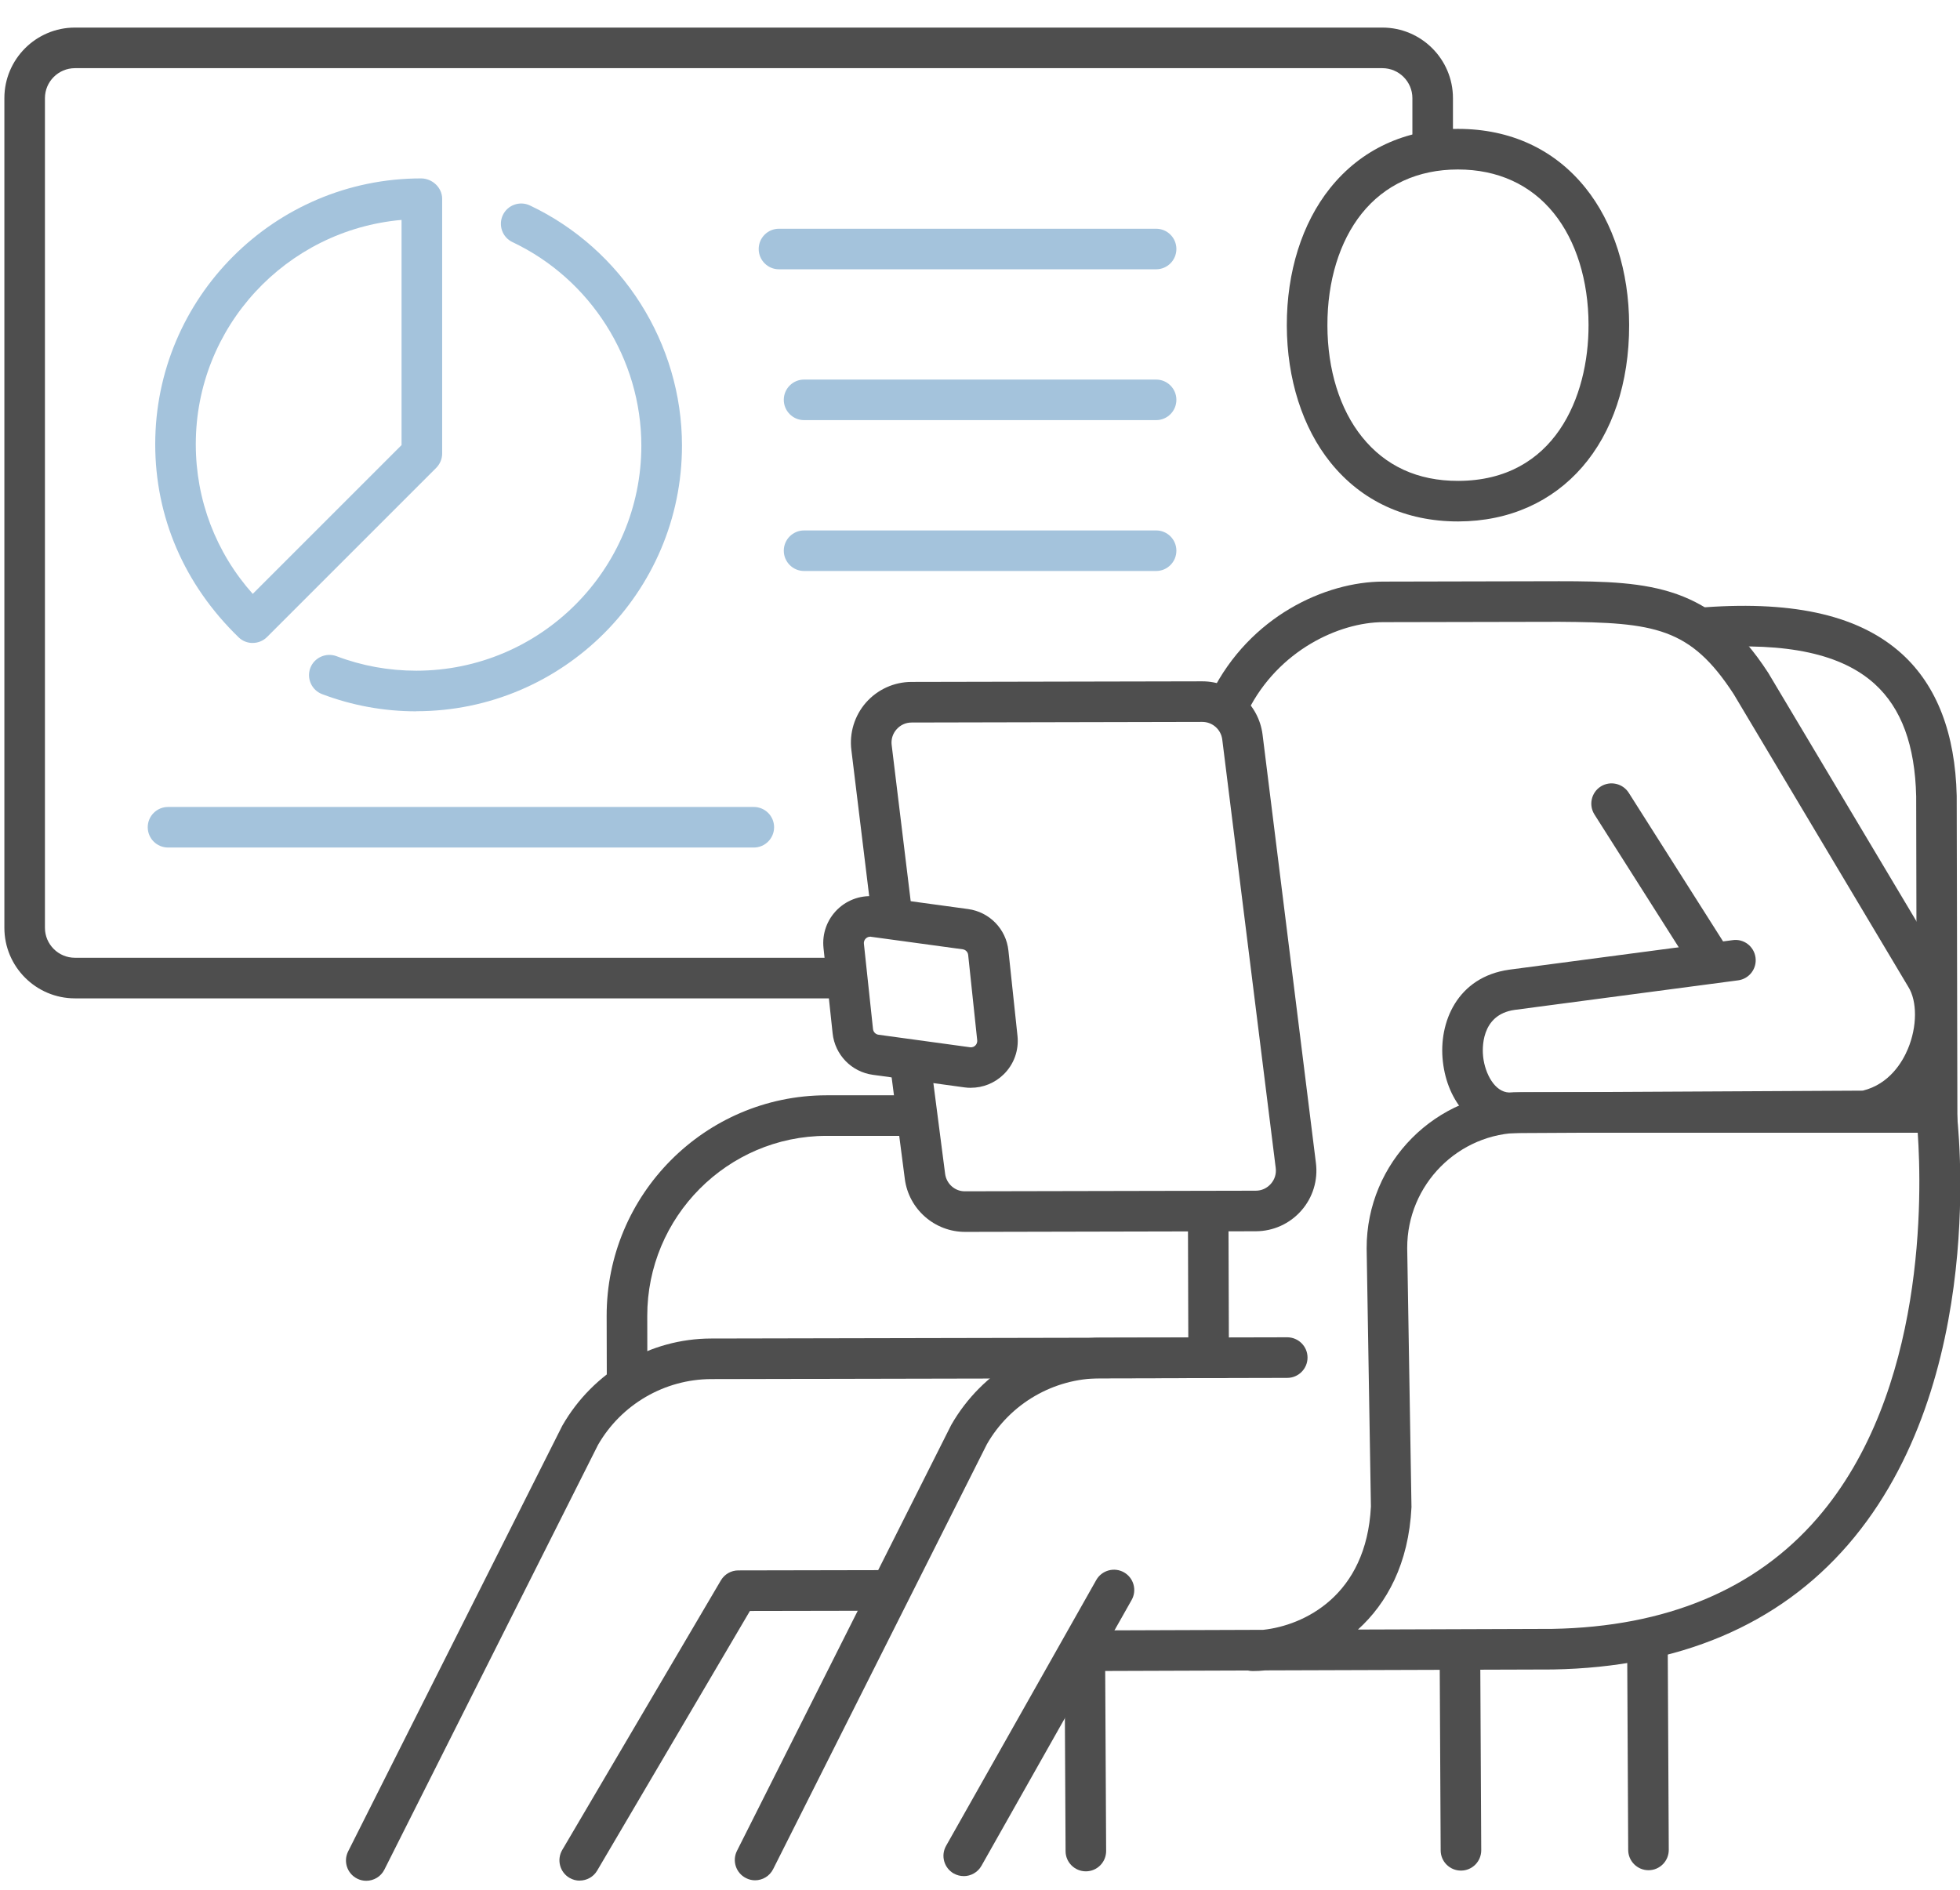
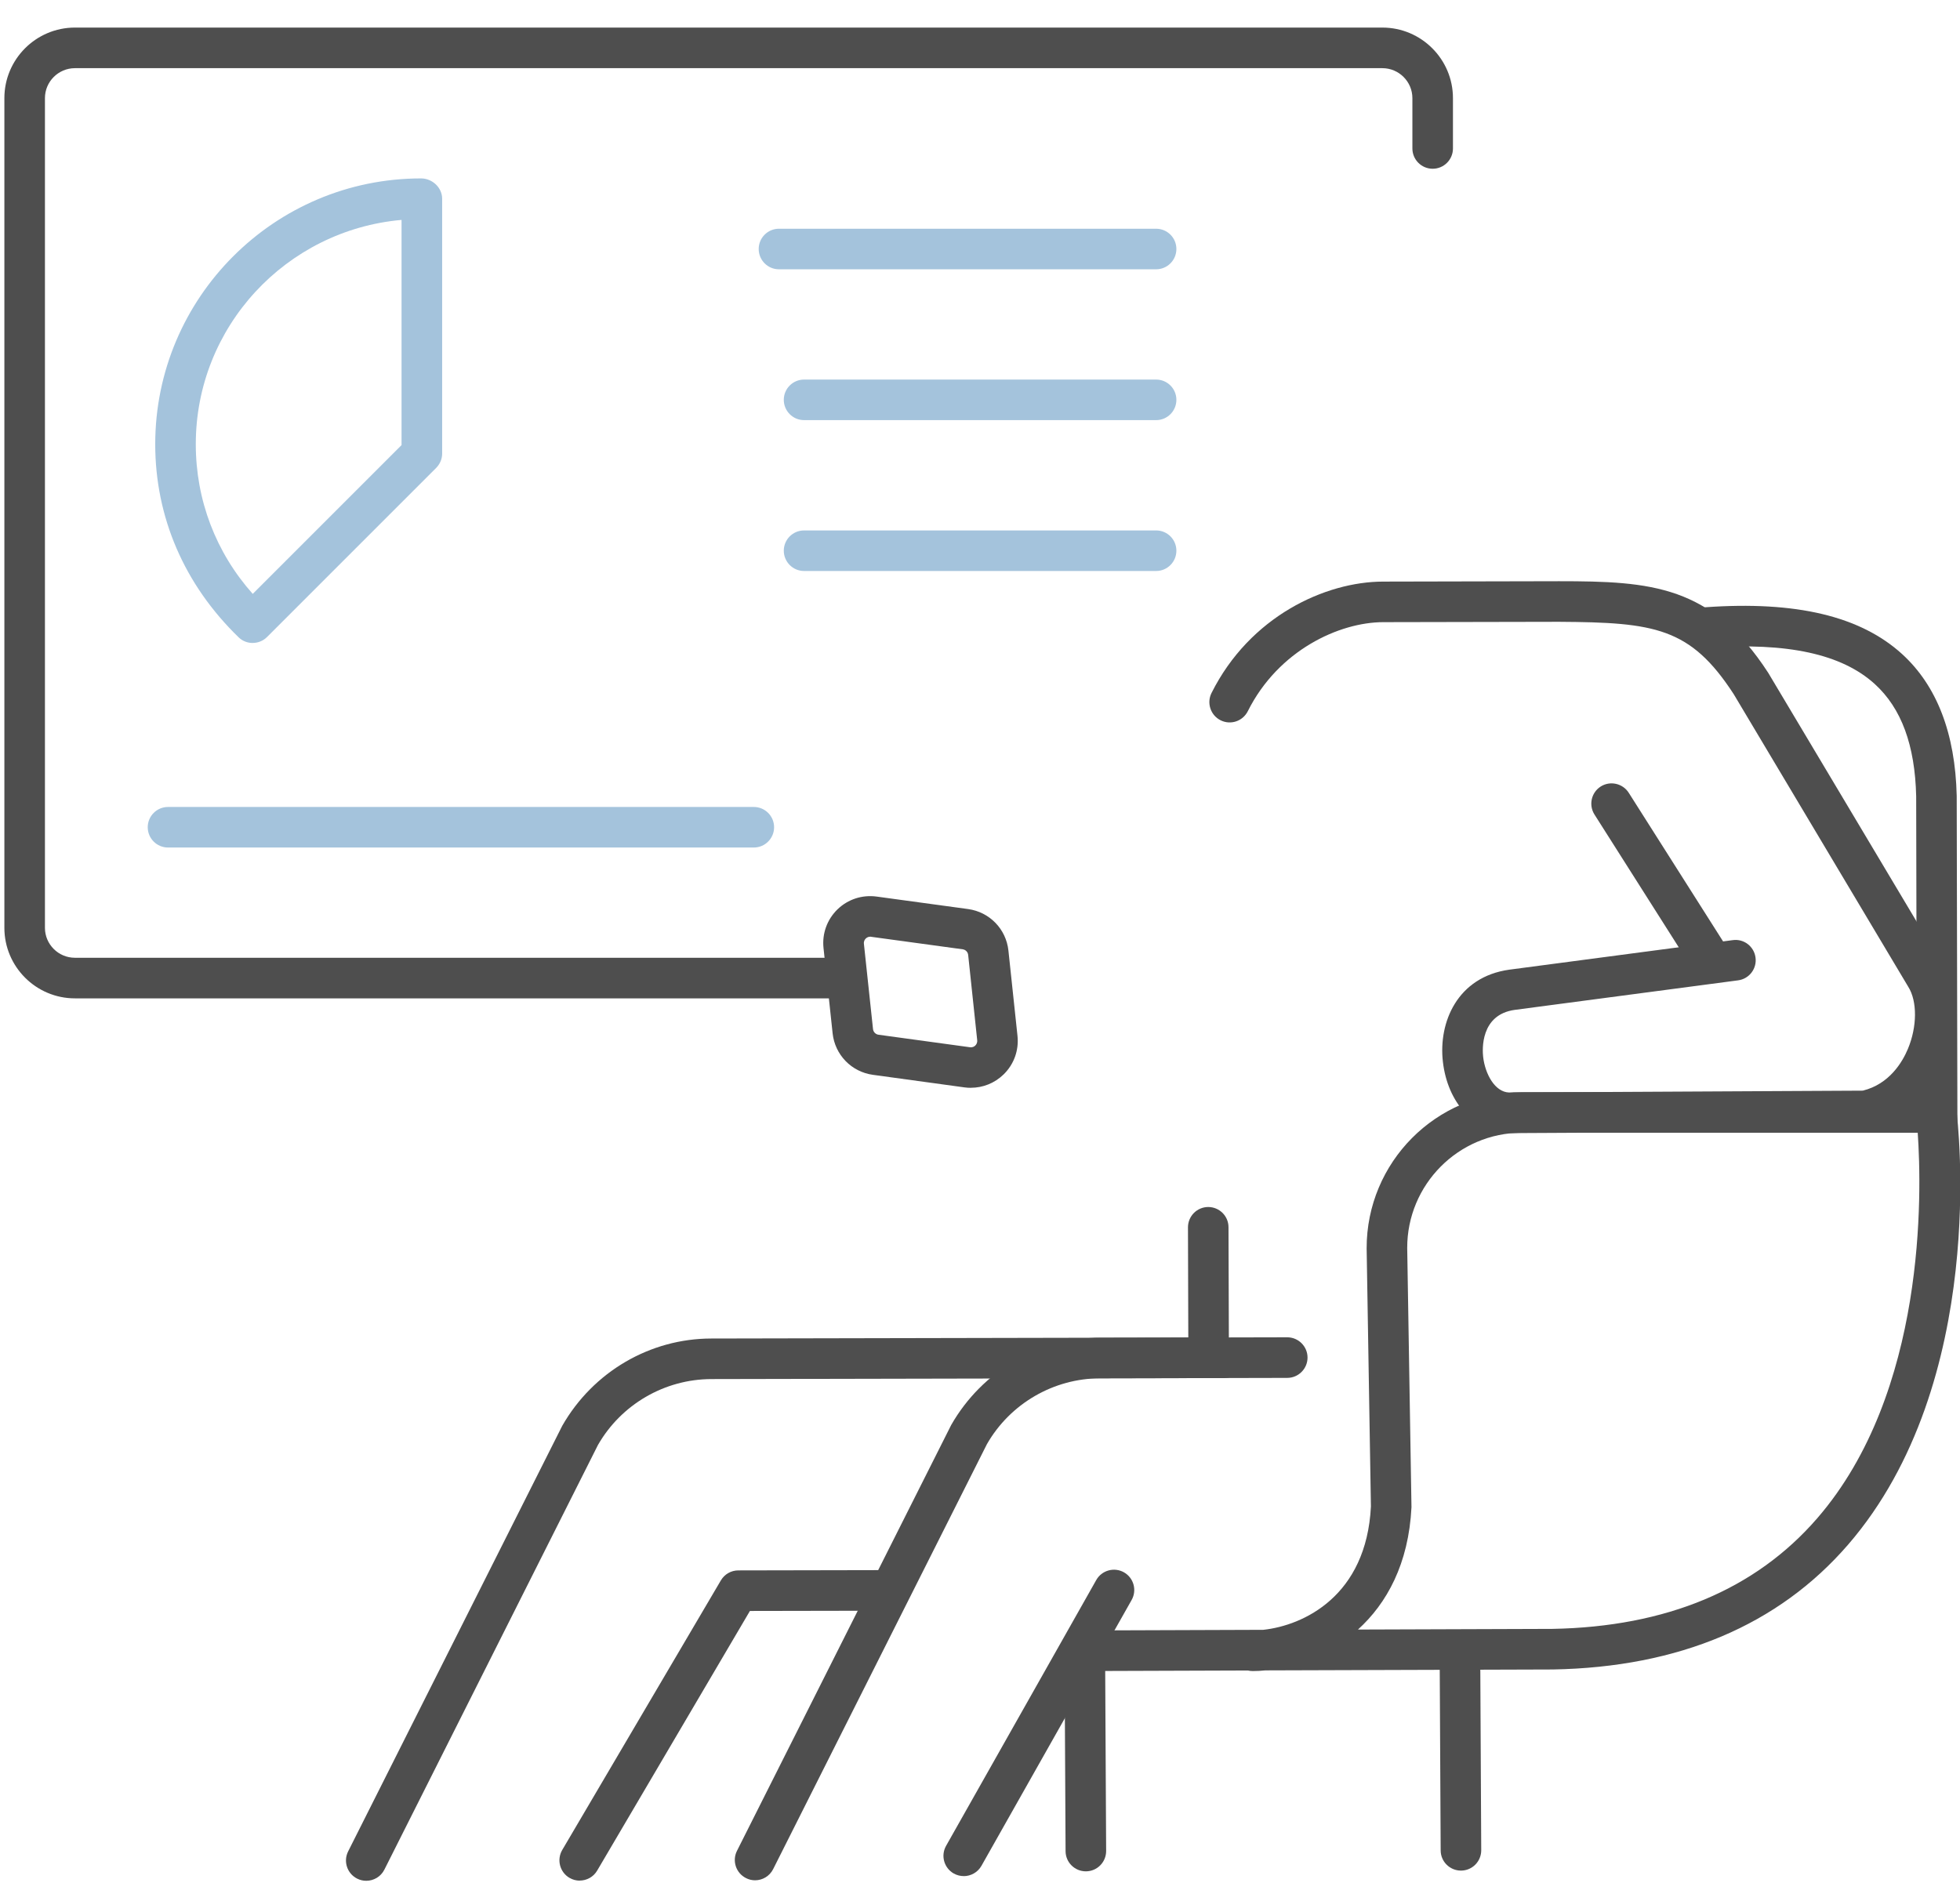
<svg xmlns="http://www.w3.org/2000/svg" width="56" height="54" viewBox="0 0 56 54" fill="none">
  <path d="M55.347 32.685C55.027 32.685 54.767 32.425 54.767 32.106L54.748 22.755C54.714 21.293 54.327 20.24 53.565 19.546C52.623 18.689 51.071 18.352 48.809 18.508C48.478 18.529 48.212 18.29 48.19 17.971C48.166 17.652 48.407 17.373 48.726 17.352C51.319 17.168 53.156 17.607 54.345 18.689C55.339 19.595 55.864 20.957 55.906 22.741L55.926 32.105C55.926 32.425 55.667 32.685 55.347 32.686V32.685Z" fill="#4E4E4E" />
  <path d="M31.024 53.473C30.706 53.473 30.446 53.216 30.445 52.897L30.416 47.325C30.415 47.005 30.672 46.743 30.993 46.742H30.995C31.314 46.742 31.574 47 31.575 47.319L31.604 52.89C31.605 53.21 31.348 53.472 31.027 53.473H31.024Z" fill="#4E4E4E" />
-   <path d="M17.916 39.868C17.596 39.868 17.337 39.608 17.337 39.289L17.333 37.609C17.326 34.136 20.14 31.305 23.607 31.298H26.05C26.37 31.298 26.63 31.558 26.63 31.878C26.63 32.198 26.37 32.457 26.05 32.457H23.608C20.783 32.463 18.488 34.774 18.493 37.607L18.496 39.287C18.496 39.607 18.238 39.867 17.918 39.868H17.916Z" fill="#4E4E4E" />
  <path d="M35.791 47.75C35.743 47.75 35.698 47.744 35.654 47.734L31.529 47.748H31.528C31.209 47.748 30.949 47.489 30.948 47.17C30.948 46.85 31.205 46.589 31.526 46.588L36.093 46.572C37.246 46.447 39.042 45.605 39.169 43.047L39.047 35.673C39.042 33.213 41.029 31.214 43.476 31.209H55.322C55.614 31.209 55.86 31.427 55.897 31.715C55.937 32.031 56.831 39.48 52.802 44.139C50.812 46.438 47.974 47.64 44.368 47.705L36.152 47.731C36.029 47.744 35.909 47.75 35.793 47.75H35.792H35.791ZM43.477 32.368C41.67 32.371 40.202 33.849 40.206 35.662L40.328 43.067C40.248 44.687 39.621 45.819 38.799 46.564L44.355 46.545C47.609 46.486 50.157 45.422 51.922 43.383C55.041 39.782 54.911 34.086 54.792 32.368H43.477Z" fill="#4E4E4E" />
  <path d="M16.563 53.739C16.463 53.739 16.363 53.713 16.27 53.659C15.994 53.496 15.902 53.142 16.063 52.864L20.596 45.16C20.7 44.983 20.889 44.874 21.094 44.874L25.218 44.866C25.538 44.866 25.797 45.126 25.797 45.445C25.797 45.765 25.539 46.025 25.219 46.026L21.426 46.033L17.062 53.452C16.954 53.636 16.76 53.737 16.561 53.737L16.563 53.739Z" fill="#4E4E4E" />
  <path d="M10.464 53.743C10.377 53.743 10.288 53.724 10.204 53.681C9.918 53.537 9.803 53.189 9.947 52.903L16.065 40.74C16.95 39.194 18.575 38.25 20.32 38.248L34.978 38.218C35.289 38.225 35.558 38.477 35.559 38.796C35.559 39.116 35.301 39.376 34.981 39.377L20.322 39.407C18.99 39.41 17.75 40.13 17.085 41.289L10.982 53.425C10.88 53.627 10.676 53.743 10.464 53.743Z" fill="#4E4E4E" />
  <path d="M21.573 53.729C21.485 53.729 21.397 53.709 21.314 53.666C21.027 53.522 20.913 53.174 21.056 52.888L27.178 40.717C28.063 39.171 29.689 38.227 31.434 38.225L36.778 38.213C37.098 38.213 37.358 38.473 37.358 38.792C37.358 39.112 37.099 39.372 36.779 39.373L31.435 39.385C30.103 39.387 28.862 40.107 28.198 41.266L22.09 53.41C21.988 53.613 21.784 53.729 21.572 53.729H21.573Z" fill="#4E4E4E" />
  <path d="M27.535 53.609C27.438 53.609 27.341 53.585 27.25 53.535C26.972 53.377 26.873 53.024 27.031 52.744L31.322 45.148C31.48 44.87 31.835 44.772 32.113 44.929C32.392 45.087 32.49 45.441 32.332 45.72L28.041 53.316C27.934 53.504 27.737 53.61 27.535 53.61V53.609Z" fill="#4E4E4E" />
  <path d="M48.827 27.925C48.635 27.925 48.447 27.83 48.337 27.656L45.556 23.274C45.385 23.004 45.465 22.646 45.735 22.474C46.004 22.304 46.363 22.384 46.535 22.653L49.316 27.035C49.487 27.305 49.407 27.663 49.137 27.835C49.041 27.896 48.933 27.925 48.826 27.925H48.827Z" fill="#4E4E4E" />
  <path d="M43.103 32.379C42.122 32.351 41.358 31.51 41.225 30.336C41.096 29.214 41.636 27.915 43.124 27.708L49.508 26.864C49.826 26.819 50.117 27.046 50.158 27.363C50.2 27.679 49.978 27.971 49.66 28.013L43.279 28.857C42.289 28.994 42.353 30.003 42.376 30.203C42.432 30.687 42.71 31.206 43.117 31.218L53.223 31.165C53.987 30.977 54.358 30.34 54.511 29.973C54.778 29.337 54.781 28.608 54.522 28.198L49.535 19.836C48.297 17.931 47.281 17.785 44.548 17.768L39.519 17.778C38.268 17.781 36.524 18.578 35.652 20.322C35.507 20.61 35.16 20.725 34.874 20.582C34.588 20.438 34.472 20.09 34.614 19.804C35.712 17.608 37.868 16.622 39.517 16.619L44.545 16.608C47.189 16.608 48.897 16.727 50.519 19.223L55.51 27.59C55.968 28.311 55.999 29.427 55.581 30.422C55.164 31.416 54.373 32.106 53.411 32.313C53.371 32.321 53.332 32.325 53.293 32.325L43.103 32.379Z" fill="#4E4E4E" />
  <path d="M34.533 39.34C34.214 39.34 33.955 39.081 33.953 38.763L33.942 35.071C33.942 34.751 34.2 34.491 34.52 34.49C34.84 34.49 35.1 34.748 35.1 35.068L35.112 38.758C35.112 39.078 34.815 39.358 34.532 39.34H34.533Z" fill="#4E4E4E" />
-   <path d="M47.1 53.441C46.781 53.441 46.521 53.182 46.52 52.864L46.49 46.91C46.489 46.59 46.746 46.328 47.067 46.327H47.07C47.389 46.327 47.648 46.586 47.649 46.903L47.679 52.857C47.681 53.178 47.423 53.44 47.102 53.441H47.1Z" fill="#4E4E4E" />
  <path d="M41.742 53.452C41.423 53.452 41.163 53.195 41.162 52.876L41.133 47.22C41.132 46.9 41.389 46.638 41.71 46.637H41.713C42.032 46.637 42.291 46.894 42.292 47.213L42.321 52.869C42.322 53.189 42.065 53.451 41.744 53.452H41.742Z" fill="#4E4E4E" />
-   <path d="M41.657 14.9C40.162 14.9 38.903 14.319 38.016 13.218C37.214 12.222 36.77 10.83 36.766 9.301C36.763 7.771 37.201 6.379 38 5.379C38.885 4.272 40.146 3.685 41.645 3.683H41.657C43.151 3.683 44.41 4.264 45.297 5.366C46.099 6.362 46.543 7.752 46.547 9.281C46.553 12.636 44.593 14.893 41.667 14.9H41.656H41.657ZM41.657 4.843H41.648C40.511 4.845 39.563 5.281 38.905 6.104C38.271 6.898 37.923 8.032 37.926 9.299C37.928 10.566 38.281 11.699 38.918 12.489C39.579 13.31 40.5 13.745 41.666 13.741C44.42 13.735 45.392 11.336 45.387 9.283C45.385 8.017 45.032 6.883 44.395 6.093C43.735 5.274 42.789 4.843 41.657 4.843Z" fill="#4E4E4E" />
-   <path d="M27.573 35.201C26.704 35.201 25.964 34.551 25.852 33.689L25.462 30.682C25.422 30.364 25.645 30.075 25.963 30.032C26.277 29.985 26.572 30.215 26.614 30.533L27.003 33.539C27.04 33.827 27.284 34.047 27.575 34.041L35.879 34.024C36.047 34.024 36.199 33.953 36.31 33.828C36.421 33.703 36.471 33.54 36.449 33.373L34.921 21.127C34.884 20.843 34.64 20.628 34.351 20.628L26.047 20.646C25.878 20.646 25.727 20.715 25.615 20.842C25.504 20.968 25.455 21.129 25.477 21.295L26.043 25.942C26.083 26.26 25.855 26.549 25.538 26.588C25.221 26.633 24.931 26.4 24.892 26.082L24.326 21.44C24.262 20.949 24.414 20.451 24.742 20.076C25.072 19.702 25.545 19.486 26.043 19.486L34.347 19.469H34.351C35.221 19.469 35.959 20.118 36.072 20.981L37.597 33.227C37.661 33.719 37.511 34.218 37.181 34.592C36.853 34.967 36.379 35.182 35.88 35.183L27.576 35.201H27.573Z" fill="#4E4E4E" />
  <path d="M27.742 31.084C27.68 31.084 27.619 31.081 27.558 31.072L24.942 30.713C24.328 30.63 23.854 30.14 23.789 29.526L23.529 27.09C23.485 26.677 23.631 26.274 23.929 25.984C24.227 25.696 24.634 25.564 25.044 25.619L27.66 25.976C28.273 26.06 28.747 26.548 28.812 27.163L29.071 29.599C29.115 30.012 28.97 30.415 28.672 30.704C28.418 30.95 28.086 31.083 27.739 31.083L27.742 31.084ZM24.862 26.766C24.8 26.766 24.759 26.798 24.738 26.817C24.713 26.841 24.675 26.89 24.683 26.968L24.943 29.404C24.952 29.488 25.016 29.555 25.099 29.567L27.715 29.925C27.793 29.935 27.843 29.899 27.866 29.875C27.89 29.852 27.928 29.802 27.92 29.723L27.662 27.287C27.653 27.203 27.589 27.137 27.505 27.126L24.89 26.769C24.872 26.763 24.871 26.766 24.863 26.766H24.862Z" fill="#4E4E4E" />
-   <path d="M11.894 20.326C10.967 20.326 10.062 20.16 9.204 19.835C8.905 19.722 8.754 19.387 8.866 19.087C8.981 18.788 9.316 18.64 9.614 18.75C10.341 19.026 11.109 19.165 11.894 19.165C15.44 19.165 18.324 16.28 18.324 12.735C18.324 10.261 16.878 7.978 14.643 6.919C14.353 6.782 14.23 6.436 14.367 6.146C14.504 5.856 14.852 5.735 15.139 5.87C17.779 7.12 19.485 9.814 19.485 12.733C19.485 16.919 16.08 20.323 11.895 20.323L11.894 20.326Z" fill="#A4C3DC" />
  <path d="M7.219 18.373C7.077 18.373 6.935 18.322 6.825 18.218C5.254 16.699 4.435 14.764 4.435 12.693C4.435 8.505 7.842 5.098 12.03 5.098C12.35 5.098 12.633 5.359 12.633 5.679V12.962C12.633 13.115 12.57 13.261 12.462 13.37L7.629 18.203C7.517 18.316 7.367 18.372 7.219 18.372V18.373ZM11.473 6.284C8.174 6.575 5.594 9.338 5.594 12.693C5.594 14.29 6.17 15.791 7.221 16.97L11.473 12.718V6.283V6.284Z" fill="#A4C3DC" />
  <path d="M23.693 28.528H2.141C1.029 28.528 0.125 27.623 0.125 26.512V2.804C0.125 1.693 1.029 0.788 2.141 0.788H39.497C40.609 0.788 41.513 1.693 41.513 2.804V4.242C41.513 4.562 41.254 4.822 40.934 4.822C40.613 4.822 40.354 4.562 40.354 4.242V2.804C40.354 2.333 39.969 1.948 39.497 1.948H2.141C1.668 1.948 1.284 2.333 1.284 2.804V26.512C1.284 26.985 1.669 27.368 2.141 27.368H23.692C24.012 27.368 24.271 27.628 24.271 27.948C24.271 28.268 24.012 28.528 23.692 28.528H23.693Z" fill="#4E4E4E" />
  <path d="M33.032 7.695H22.256C21.936 7.695 21.677 7.435 21.677 7.115C21.677 6.795 21.936 6.536 22.256 6.536H33.032C33.352 6.536 33.611 6.795 33.611 7.115C33.611 7.435 33.352 7.695 33.032 7.695Z" fill="#A4C3DC" />
  <path d="M33.032 12.005H22.974C22.654 12.005 22.394 11.745 22.394 11.425C22.394 11.105 22.654 10.846 22.974 10.846H33.032C33.352 10.846 33.611 11.105 33.611 11.425C33.611 11.745 33.352 12.005 33.032 12.005Z" fill="#A4C3DC" />
  <path d="M33.032 16.316H22.974C22.654 16.316 22.394 16.056 22.394 15.736C22.394 15.416 22.654 15.157 22.974 15.157H33.032C33.352 15.157 33.611 15.416 33.611 15.736C33.611 16.056 33.352 16.316 33.032 16.316Z" fill="#A4C3DC" />
  <path d="M21.537 24.218H4.801C4.481 24.218 4.221 23.958 4.221 23.638C4.221 23.318 4.481 23.059 4.801 23.059H21.537C21.857 23.059 22.117 23.318 22.117 23.638C22.117 23.958 21.857 24.218 21.537 24.218Z" fill="#A4C3DC" />
</svg>